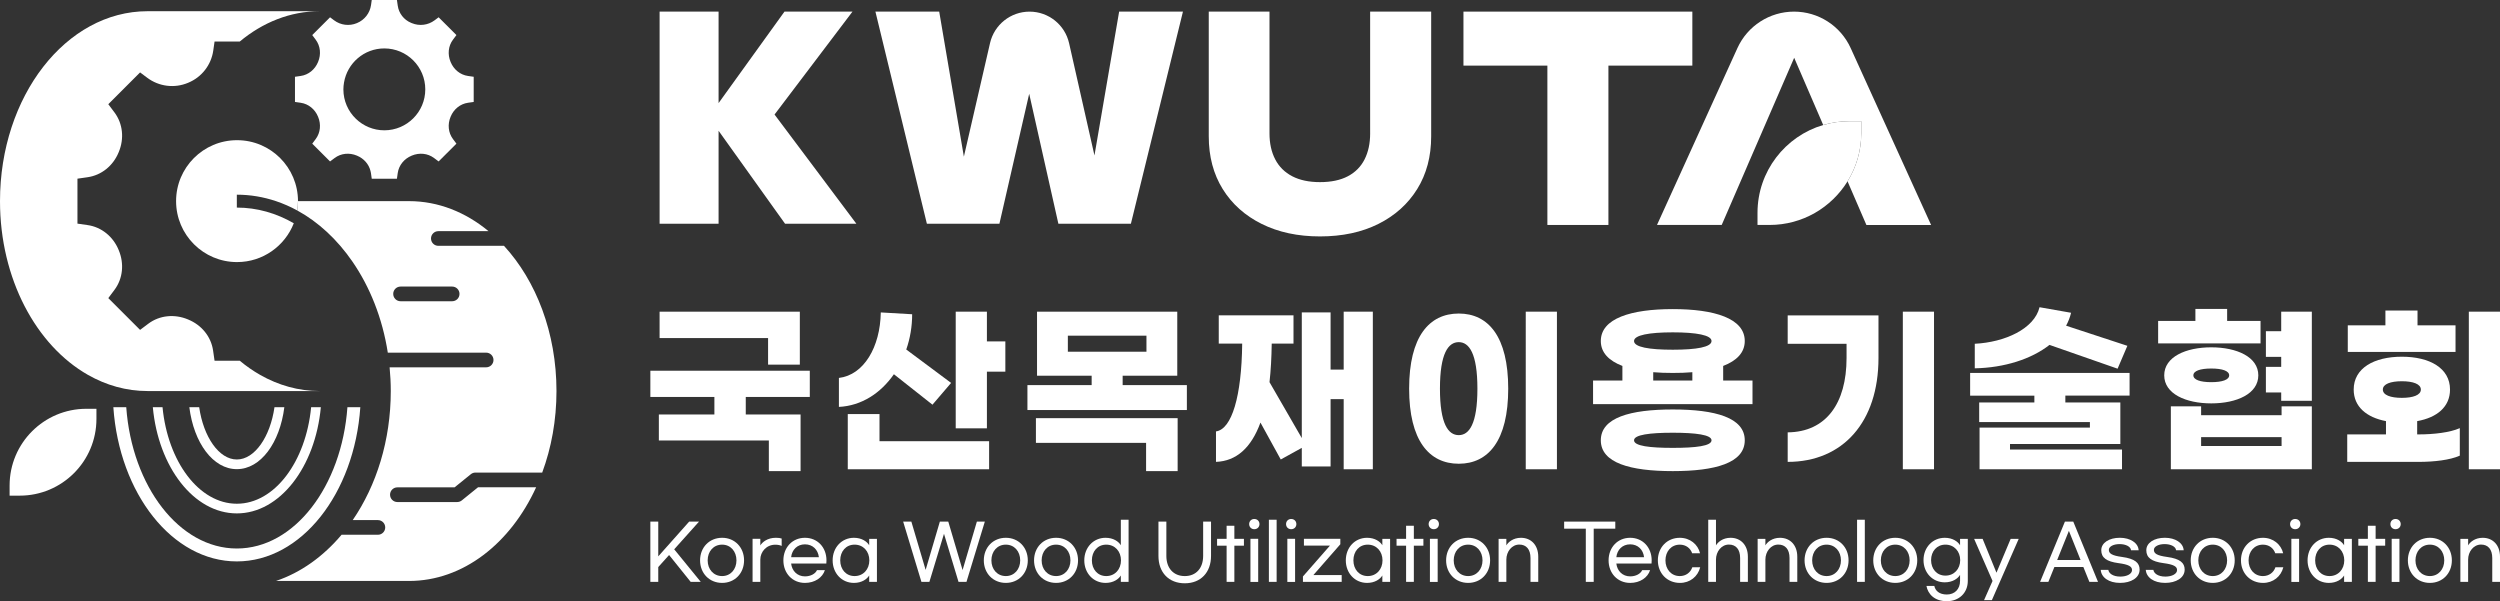
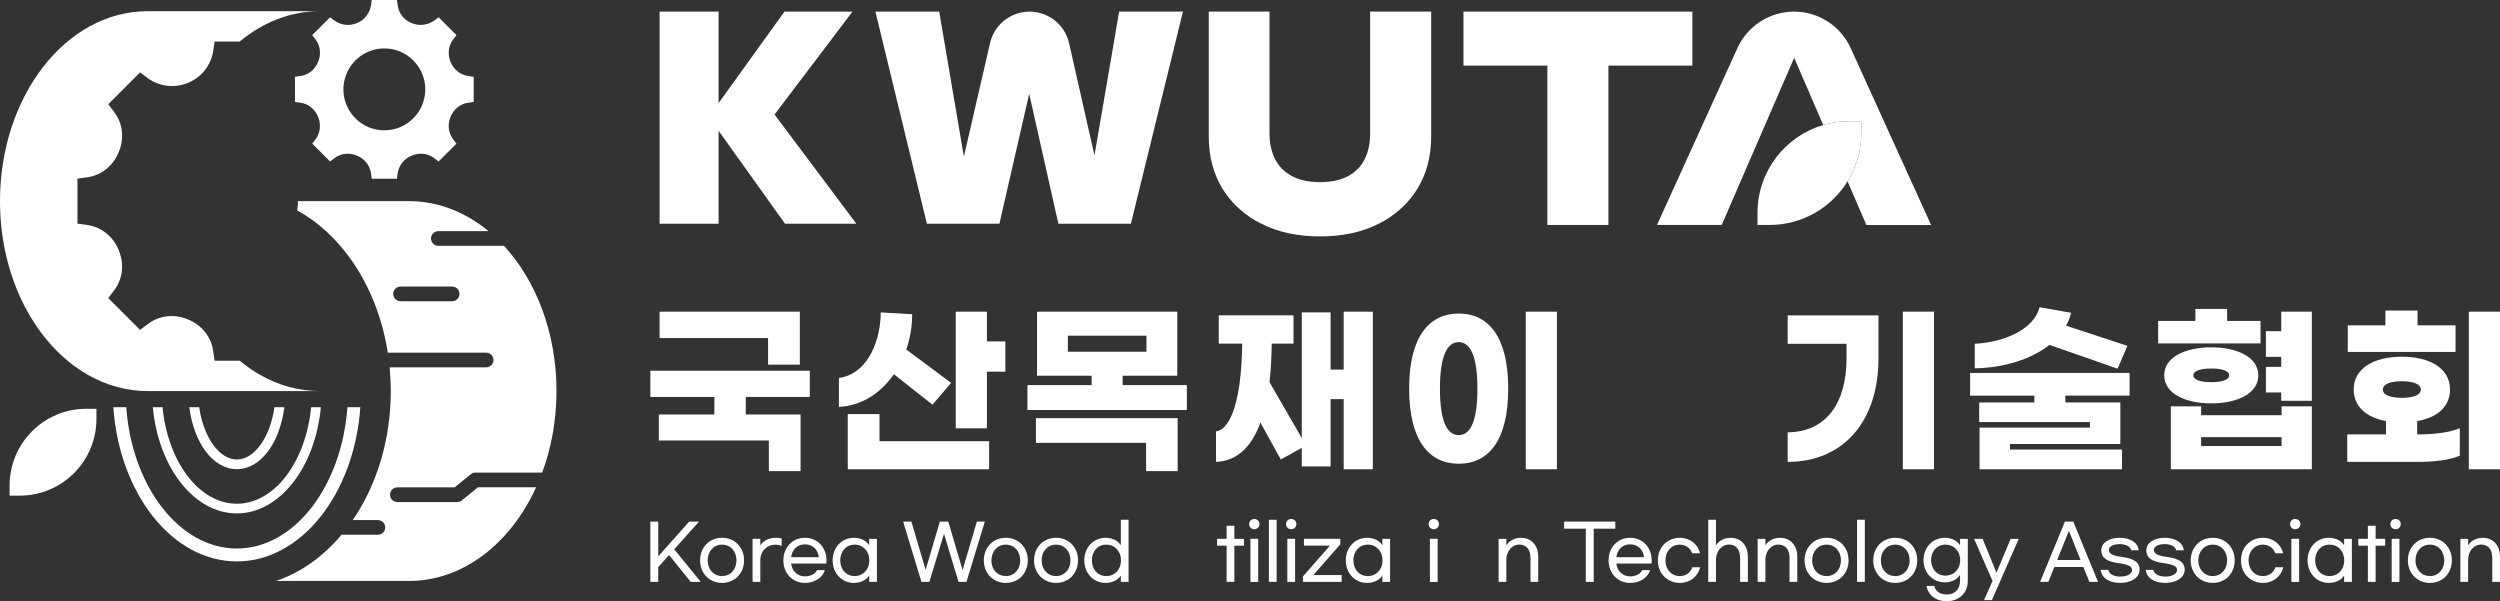
<svg xmlns="http://www.w3.org/2000/svg" version="1.1" id="Layer_1" x="0px" y="0px" width="243.731px" height="58.612px" viewBox="0 0 243.731 58.612" enable-background="new 0 0 243.731 58.612" xml:space="preserve">
  <rect x="0" y="0" width="243.731" height="58.612" fill="#333333" stroke="none" />
  <g>
    <g>
      <g>
        <path fill="#FFFFFF" d="M23.089,53.475c-5.601,0-10.224-6.051-10.781-13.779H11.05c0.579,8.424,5.756,15.037,12.039,15.037     c6.284,0,11.461-6.613,12.04-15.037h-1.258C33.313,47.424,28.691,53.475,23.089,53.475z" />
        <path fill="#FFFFFF" d="M23.089,50.053c4.191,0,7.655-4.521,8.191-10.357h-0.946c-0.511,5.313-3.561,9.414-7.245,9.414     c-3.684,0-6.733-4.102-7.244-9.414h-0.946C15.435,45.532,18.898,50.053,23.089,50.053z" />
        <path fill="#FFFFFF" d="M23.089,45.739c2.316,0,4.194-2.551,4.632-6.043H26.76c-0.414,2.887-1.925,5.1-3.671,5.1     c-1.746,0-3.257-2.213-3.67-5.1h-0.961C18.896,43.188,20.773,45.739,23.089,45.739z" />
        <path fill="#FFFFFF" d="M8.583,36.553c1.774,1.008,3.734,1.57,5.797,1.57h8.905h7.88c-2.063,0-4.024-0.563-5.797-1.57     c-0.696-0.395-1.362-0.859-1.995-1.387h-2.456l-0.142-0.988c-0.196-1.371-1.132-2.492-2.411-3.02     c-0.016-0.008-0.032-0.014-0.048-0.021c-1.284-0.535-2.748-0.412-3.86,0.424l-0.799,0.6l-3.099-3.099l0.599-0.799     c0.835-1.113,0.959-2.577,0.423-3.86c-0.006-0.017-0.013-0.032-0.02-0.049c-0.528-1.279-1.65-2.216-3.02-2.411l-0.989-0.142     v-4.382l0.989-0.142c1.37-0.196,2.492-1.132,3.02-2.411c0.007-0.017,0.014-0.032,0.02-0.049c0.537-1.284,0.412-2.747-0.423-3.86     l-0.599-0.799l3.099-3.099l0.7,0.524c1.139,0.854,2.645,1.044,3.96,0.497l0.048-0.02c1.305-0.542,2.227-1.731,2.427-3.13     l0.126-0.88h2.456c2.246-1.868,4.919-2.957,7.792-2.957h-7.88H14.38C6.438,1.095,0,9.385,0,19.609     C0,27.179,3.529,33.682,8.583,36.553z" />
-         <path fill="#FFFFFF" d="M23.109,13.667c-3.282,0-5.942,2.661-5.942,5.942c0,3.282,2.661,5.942,5.942,5.942     c2.52,0,4.668-1.571,5.533-3.785c-1.7-0.98-3.577-1.528-5.553-1.528V18.98c1.318,0,2.597,0.22,3.816,0.629     c0.712,0.239,1.403,0.543,2.07,0.906c0.046-0.296,0.077-0.597,0.077-0.906C29.051,16.328,26.391,13.667,23.109,13.667z" />
        <path fill="#FFFFFF" d="M29.051,19.609c0,0.31-0.031,0.61-0.077,0.906c2.074,1.132,3.906,2.845,5.376,4.974     c1.713,2.48,2.933,5.527,3.458,8.892h9.589c0.395,0,0.715,0.32,0.715,0.715s-0.32,0.715-0.715,0.715h-9.413     c0.072,0.76,0.114,1.529,0.114,2.313c0,4.814-1.403,9.215-3.711,12.582h2.455c0.396,0,0.715,0.32,0.715,0.715     c0,0.396-0.32,0.715-0.715,0.715h-3.541c-1.785,2.117-3.971,3.689-6.397,4.504h4.065h8.905c5.283,0,9.897-3.67,12.397-9.135     h-5.664l-1.583,1.281c-0.128,0.104-0.287,0.16-0.451,0.16h-5.831c-0.395,0-0.715-0.32-0.715-0.717     c0-0.395,0.32-0.715,0.715-0.715h5.577l1.583-1.281c0.127-0.104,0.287-0.16,0.45-0.16h6.51c0.891-2.408,1.391-5.104,1.391-7.949     c0-5.68-1.989-10.76-5.117-14.157h-6.401c-0.396,0-0.715-0.319-0.715-0.715s0.32-0.715,0.715-0.715h4.894     c-2.238-1.851-4.898-2.928-7.755-2.928h-1.208h-7.697H29.051z M39.051,27.938h5.032c0.396,0,0.715,0.32,0.715,0.715     c0,0.396-0.32,0.716-0.715,0.716h-5.032c-0.396,0-0.715-0.32-0.715-0.716C38.336,28.258,38.656,27.938,39.051,27.938z" />
        <path fill="#FFFFFF" d="M29.312,10.019c0.768,0.109,1.396,0.634,1.691,1.351c0.004,0.009,0.007,0.018,0.011,0.026     c0.3,0.72,0.23,1.539-0.237,2.162l-0.335,0.447l1.735,1.735l0.448-0.335c0.623-0.468,1.443-0.537,2.162-0.237     c0.007,0.003,0.015,0.006,0.022,0.009c0.001,0.001,0.003,0.002,0.005,0.003c0.651,0.269,1.141,0.814,1.307,1.488     c0.017,0.066,0.034,0.133,0.043,0.202l0.079,0.555h2.424h0.03l0.079-0.555c0.11-0.767,0.634-1.396,1.35-1.69     c0.009-0.004,0.018-0.008,0.027-0.012c0.719-0.3,1.539-0.23,2.162,0.237l0.448,0.335l1.735-1.735l-0.335-0.447     c-0.467-0.623-0.537-1.442-0.237-2.162c0.004-0.009,0.007-0.018,0.011-0.026c0.295-0.717,0.924-1.241,1.691-1.351l0.554-0.079     V7.485l-0.554-0.079c-0.767-0.109-1.395-0.634-1.691-1.351c-0.004-0.009-0.007-0.018-0.011-0.027     c-0.3-0.719-0.23-1.538,0.237-2.161l0.335-0.447l-1.735-1.735l-0.392,0.294c-0.638,0.479-1.481,0.584-2.217,0.278l-0.084-0.035     c-0.695-0.288-1.187-0.922-1.293-1.667L38.697,0h-2.454l-0.07,0.493c-0.112,0.783-0.628,1.449-1.359,1.752l-0.027,0.012     c-0.736,0.306-1.58,0.2-2.217-0.278l-0.392-0.294L30.442,3.42l0.335,0.447c0.467,0.623,0.537,1.442,0.237,2.161     c-0.004,0.01-0.008,0.019-0.011,0.027c-0.296,0.717-0.924,1.241-1.691,1.351l-0.554,0.079v0.838v1.616L29.312,10.019z      M37.47,4.721c2.205,0,3.992,1.787,3.992,3.991c0,2.205-1.788,3.992-3.992,3.992c-1.08,0-2.058-0.43-2.777-1.127     c-0.749-0.726-1.215-1.74-1.215-2.865c0-0.23,0.024-0.454,0.062-0.674C33.86,6.155,35.496,4.721,37.47,4.721z" />
      </g>
      <g>
        <path fill="#FFFFFF" d="M0.936,47.334v0.988h0.986c4.131,0,7.48-3.35,7.48-7.48v-0.988H8.417     C4.285,39.854,0.936,43.204,0.936,47.334z" />
      </g>
    </g>
    <g>
      <g>
        <g>
          <g>
            <path fill="#FFFFFF" d="M72.706,38.7v1.709h5.344v5.521h-3.094v-2.986H64.233v-2.535h5.415V38.7h-6.243v-2.557h15.544V38.7       H72.706z M74.882,32.959H64.305v-2.572h13.672v5.162h-3.095V32.959z" />
            <path fill="#FFFFFF" d="M81.787,39.67v-2.824c2.428-0.289,4.03-3.006,4.083-6.387l3.059,0.178c0,1.188-0.198,2.357-0.575,3.438       l4.372,3.256l-1.817,2.123l-3.76-2.969C85.871,38.321,84,39.561,81.787,39.67z M85.745,43.016h10.686v2.734h-13.78v-5.379       h3.094V43.016z M98.014,33.284v2.949h-1.798v5.523h-3.041V30.387h3.041v2.896H98.014z" />
            <path fill="#FFFFFF" d="M115.711,37.545v2.43h-15.544v-2.43h6.261v-0.916h-5.325v-6.242h13.672v6.242h-5.325v0.916H115.711z        M100.995,40.768h13.816v5.162h-3.076v-2.754h-10.741V40.768z M104.107,34.29h7.664v-1.564h-7.664V34.29z" />
            <path fill="#FFFFFF" d="M133.841,30.387V45.75h-2.842v-6.836h-1.277v6.564h-2.807v-1.814l-2.051,1.133l-1.979-3.6       c-0.899,2.467-2.356,3.76-4.335,3.832v-2.969c1.547-0.215,2.5-3.434,2.555-8.561h-2.285v-2.754h7.287V33.5h-2.124       c-0.018,1.365-0.089,2.625-0.216,3.758l3.148,5.453V30.459h2.807v5.576h1.277v-5.648H133.841z" />
            <path fill="#FFFFFF" d="M147.04,37.889c0,5.055-1.926,7.322-4.822,7.322c-2.896,0-4.838-2.268-4.838-7.322       s1.942-7.322,4.838-7.322C145.114,30.567,147.04,32.834,147.04,37.889z M140.384,37.889c0,3.453,0.811,4.533,1.834,4.533       c1.009,0,1.818-1.08,1.818-4.533c0-3.436-0.81-4.533-1.818-4.533C141.194,33.356,140.384,34.454,140.384,37.889z        M151.789,45.75h-3.04V30.387h3.04V45.75z" />
-             <path fill="#FFFFFF" d="M170.855,37.096v2.303h-15.544v-2.303h2.86v-1.42c-1.313-0.504-2.104-1.295-2.104-2.43       c0-2.213,2.969-3.111,7.016-3.111c4.049,0,7.018,0.898,7.018,3.111c0,1.135-0.792,1.926-2.105,2.43v1.42H170.855z        M170.101,42.926c0,2.213-2.879,3.004-7.018,3.004c-4.137,0-7.016-0.791-7.016-3.004s2.879-3.006,7.016-3.006       C167.222,39.92,170.101,40.713,170.101,42.926z M159.306,33.247c0,0.594,1.475,0.848,3.777,0.848s3.778-0.254,3.778-0.848       c0-0.574-1.476-0.846-3.778-0.846S159.306,32.672,159.306,33.247z M166.861,42.926c0-0.541-1.548-0.738-3.778-0.738       s-3.777,0.197-3.777,0.738c0,0.557,1.547,0.738,3.777,0.738S166.861,43.483,166.861,42.926z M161.177,37.096h3.814v-0.809       c-0.594,0.055-1.242,0.072-1.908,0.072s-1.313-0.018-1.906-0.072V37.096z" />
            <path fill="#FFFFFF" d="M183.138,34.903c0,6.242-3.473,10.127-8.852,10.127v-2.879c3.724-0.033,5.739-2.805,5.739-7.248v-1.387       h-5.739v-2.77h8.852V34.903z M188.552,45.75h-3.04V30.387h3.04V45.75z" />
            <path fill="#FFFFFF" d="M201.356,38.571v0.666h5.361v4.049H195.96v0.541h10.92v1.924h-13.889v-4.066h10.758v-0.539h-10.794       v-1.908h5.38v-0.666h-6.262V36.36h15.545v2.211H201.356z M199.81,33.625c-1.762,1.385-4.407,2.23-7.285,2.283v-2.393       c2.932-0.145,5.811-1.457,6.314-3.563l3.076,0.541c-0.109,0.449-0.271,0.863-0.486,1.26l5.973,1.961l-0.953,2.23L199.81,33.625       z" />
            <path fill="#FFFFFF" d="M220.385,33.481h-9.983v-2.195h3.633v-1.17h3.094v1.17h3.257V33.481z M215.581,39.327       c-2.481,0-4.586-0.934-4.586-2.734c0-1.799,2.104-2.732,4.586-2.732c2.483,0,4.588,0.934,4.588,2.732       C220.169,38.393,218.064,39.327,215.581,39.327z M222.437,39.616h2.949v6.135h-13.744v-6.135h2.95v0.863h7.845V39.616z        M215.581,37.258c1.08,0,1.746-0.234,1.746-0.666c0-0.43-0.666-0.664-1.746-0.664c-1.078,0-1.744,0.234-1.744,0.664       C213.837,37.024,214.503,37.258,215.581,37.258z M222.437,43.483V42.62h-7.845v0.863H222.437z M225.386,30.387v8.689h-2.986       v-0.811h-1.493v-2.5h1.493v-0.973h-1.493v-2.5h1.493v-1.906H225.386z" />
            <path fill="#FFFFFF" d="M235.834,42.35c1.421,0,3.023-0.18,3.978-0.611v2.682c-0.954,0.43-2.501,0.609-4.031,0.609h-6.944       v-2.68h3.778v-1.295c-1.889-0.359-3.148-1.402-3.148-3.076c0-2.088,1.979-3.203,4.695-3.203c2.717,0,4.696,1.115,4.696,3.203       c0,1.691-1.278,2.734-3.202,3.076v1.295H235.834z M239.396,34.309h-10.505v-2.59h3.669v-1.441h3.13v1.441h3.706V34.309z        M234.161,38.788c1.098,0,1.854-0.27,1.854-0.809s-0.756-0.811-1.854-0.811c-1.097,0-1.852,0.271-1.852,0.811       S233.064,38.788,234.161,38.788z M243.731,30.387V45.75h-3.039V30.387H243.731z" />
          </g>
        </g>
        <g>
          <g>
            <path fill="#FFFFFF" d="M65.231,54.11l-1.056,1.174v1.443h-0.771v-5.875h0.771v3.389l3.014-3.389h0.96l-2.42,2.701l2.588,3.174       h-0.982L65.231,54.11z" />
            <path fill="#FFFFFF" d="M72.541,54.631c0,1.26-0.902,2.197-2.14,2.197c-1.247,0-2.149-0.938-2.149-2.197       c0-1.262,0.902-2.201,2.149-2.201C71.639,52.43,72.541,53.37,72.541,54.631z M68.992,54.631c0,0.871,0.571,1.531,1.408,1.531       c0.829,0,1.399-0.66,1.399-1.531c0-0.875-0.571-1.533-1.399-1.533C69.563,53.098,68.992,53.756,68.992,54.631z" />
            <path fill="#FFFFFF" d="M74.125,52.532v0.646c0.183-0.314,0.689-0.748,1.51-0.748c0.258,0,0.426,0.021,0.572,0.074v0.719       c-0.161-0.074-0.366-0.119-0.623-0.119c-0.858,0-1.459,0.689-1.459,1.451v2.172H73.37v-4.195H74.125z" />
            <path fill="#FFFFFF" d="M76.374,54.631c0-1.262,0.879-2.201,2.104-2.201c1.225,0,2.097,0.939,2.097,2.201       c0,0.094,0,0.203-0.014,0.307h-3.432c0.08,0.719,0.601,1.254,1.348,1.254c0.573,0,1.021-0.264,1.173-0.609h0.771       c-0.228,0.727-0.982,1.246-1.944,1.246C77.253,56.829,76.374,55.891,76.374,54.631z M78.478,53.069       c-0.755,0-1.268,0.527-1.348,1.252h2.705C79.748,53.588,79.233,53.069,78.478,53.069z" />
            <path fill="#FFFFFF" d="M81.176,54.631c0-1.256,0.887-2.201,2.075-2.201c0.763,0,1.275,0.367,1.488,0.727v-0.625h0.755v4.195       h-0.755v-0.623c-0.213,0.359-0.726,0.725-1.488,0.725C82.063,56.829,81.176,55.883,81.176,54.631z M84.754,54.631       c0-0.875-0.587-1.533-1.438-1.533c-0.843,0-1.4,0.658-1.4,1.533c0,0.871,0.557,1.531,1.4,1.531       C84.167,56.163,84.754,55.502,84.754,54.631z" />
            <path fill="#FFFFFF" d="M96.014,50.852l-1.789,5.875h-0.777l-1.416-4.686l-1.423,4.686h-0.777l-1.781-5.875h0.799l1.393,4.709       l1.386-4.709h0.821l1.395,4.725l1.393-4.725H96.014z" />
            <path fill="#FFFFFF" d="M100.203,54.631c0,1.26-0.902,2.197-2.141,2.197c-1.247,0-2.148-0.938-2.148-2.197       c0-1.262,0.902-2.201,2.148-2.201C99.301,52.43,100.203,53.37,100.203,54.631z M96.654,54.631c0,0.871,0.571,1.531,1.408,1.531       c0.829,0,1.4-0.66,1.4-1.531c0-0.875-0.571-1.533-1.4-1.533C97.225,53.098,96.654,53.756,96.654,54.631z" />
            <path fill="#FFFFFF" d="M105.101,54.631c0,1.26-0.902,2.197-2.141,2.197c-1.246,0-2.148-0.938-2.148-2.197       c0-1.262,0.902-2.201,2.148-2.201C104.199,52.43,105.101,53.37,105.101,54.631z M101.552,54.631       c0,0.871,0.571,1.531,1.408,1.531c0.829,0,1.4-0.66,1.4-1.531c0-0.875-0.571-1.533-1.4-1.533       C102.123,53.098,101.552,53.756,101.552,54.631z" />
            <path fill="#FFFFFF" d="M105.71,54.631c0-1.256,0.887-2.201,2.075-2.201c0.762,0,1.275,0.367,1.488,0.727V50.67h0.756v6.057       h-0.756v-0.623c-0.213,0.359-0.726,0.725-1.488,0.725C106.597,56.829,105.71,55.883,105.71,54.631z M109.288,54.631       c0-0.875-0.587-1.533-1.438-1.533c-0.842,0-1.4,0.658-1.4,1.533c0,0.871,0.558,1.531,1.4,1.531       C108.701,56.163,109.288,55.502,109.288,54.631z" />
-             <path fill="#FFFFFF" d="M113.711,50.852v3.346c0,1.18,0.682,1.965,1.797,1.965c1.113,0,1.789-0.785,1.789-1.965v-3.346h0.769       v3.346c0,1.613-1.004,2.668-2.558,2.668c-1.563,0-2.568-1.055-2.568-2.668v-3.346H113.711z" />
            <path fill="#FFFFFF" d="M121.273,53.2h-0.932v3.527h-0.756V53.2h-0.93v-0.668h0.93v-1.275h0.756v1.275h0.932V53.2z" />
            <path fill="#FFFFFF" d="M122.789,51.096c0,0.285-0.213,0.498-0.506,0.498c-0.286,0-0.499-0.213-0.499-0.498       c0-0.287,0.213-0.5,0.499-0.5C122.576,50.596,122.789,50.809,122.789,51.096z M121.908,56.735v-4.203h0.756v4.203H121.908z" />
            <path fill="#FFFFFF" d="M123.707,56.727V50.67h0.755v6.057H123.707z" />
            <path fill="#FFFFFF" d="M126.386,51.096c0,0.285-0.213,0.498-0.506,0.498c-0.286,0-0.499-0.213-0.499-0.498       c0-0.287,0.213-0.5,0.499-0.5C126.173,50.596,126.386,50.809,126.386,51.096z M125.506,56.735v-4.203h0.755v4.203H125.506z" />
            <path fill="#FFFFFF" d="M130.804,56.067v0.66h-3.777v-0.529l2.633-3.006h-2.537v-0.66h3.549v0.529l-2.631,3.006H130.804z" />
            <path fill="#FFFFFF" d="M131.206,54.631c0-1.256,0.887-2.201,2.074-2.201c0.763,0,1.275,0.367,1.488,0.727v-0.625h0.756v4.195       h-0.756v-0.623c-0.213,0.359-0.726,0.725-1.488,0.725C132.093,56.829,131.206,55.883,131.206,54.631z M134.784,54.631       c0-0.875-0.588-1.533-1.438-1.533c-0.843,0-1.399,0.658-1.399,1.533c0,0.871,0.557,1.531,1.399,1.531       C134.196,56.163,134.784,55.502,134.784,54.631z" />
-             <path fill="#FFFFFF" d="M138.771,53.2h-0.932v3.527h-0.755V53.2h-0.932v-0.668h0.932v-1.275h0.755v1.275h0.932V53.2z" />
            <path fill="#FFFFFF" d="M140.286,51.096c0,0.285-0.213,0.498-0.506,0.498c-0.285,0-0.498-0.213-0.498-0.498       c0-0.287,0.213-0.5,0.498-0.5C140.073,50.596,140.286,50.809,140.286,51.096z M139.406,56.735v-4.203h0.756v4.203H139.406z" />
-             <path fill="#FFFFFF" d="M145.274,54.631c0,1.26-0.902,2.197-2.141,2.197c-1.246,0-2.148-0.938-2.148-2.197       c0-1.262,0.902-2.201,2.148-2.201C144.372,52.43,145.274,53.37,145.274,54.631z M141.726,54.631       c0,0.871,0.571,1.531,1.408,1.531c0.829,0,1.4-0.66,1.4-1.531c0-0.875-0.571-1.533-1.4-1.533       C142.297,53.098,141.726,53.756,141.726,54.631z" />
            <path fill="#FFFFFF" d="M146.858,52.532v0.639c0.177-0.307,0.652-0.74,1.424-0.74c0.988,0,1.686,0.711,1.686,1.842v2.455       h-0.756v-2.324c0-0.85-0.41-1.313-1.092-1.313c-0.734,0-1.262,0.688-1.262,1.465v2.172h-0.756v-4.195H146.858z" />
            <path fill="#FFFFFF" d="M155.374,51.542v5.186h-0.77v-5.186h-2.112v-0.689h4.987v0.689H155.374z" />
            <path fill="#FFFFFF" d="M156.825,54.631c0-1.262,0.879-2.201,2.104-2.201s2.097,0.939,2.097,2.201c0,0.094,0,0.203-0.014,0.307       h-3.432c0.08,0.719,0.601,1.254,1.349,1.254c0.572,0,1.02-0.264,1.173-0.609h0.771c-0.229,0.727-0.982,1.246-1.943,1.246       C157.704,56.829,156.825,55.891,156.825,54.631z M158.929,53.069c-0.756,0-1.269,0.527-1.349,1.252h2.704       C160.198,53.588,159.685,53.069,158.929,53.069z" />
            <path fill="#FFFFFF" d="M163.783,56.829c-1.247,0-2.155-0.938-2.155-2.197c0-1.262,0.902-2.201,2.141-2.201       c0.99,0,1.768,0.639,1.973,1.51h-0.77c-0.168-0.498-0.609-0.842-1.203-0.842c-0.836,0-1.4,0.658-1.4,1.533       c0,0.871,0.564,1.531,1.4,1.531c0.594,0,1.049-0.352,1.218-0.857h0.769C165.528,56.213,164.759,56.829,163.783,56.829z" />
            <path fill="#FFFFFF" d="M167.295,50.67v2.5c0.177-0.307,0.652-0.74,1.423-0.74c0.988,0,1.686,0.711,1.686,1.842v2.455h-0.755       v-2.324c0-0.85-0.411-1.313-1.092-1.313c-0.733,0-1.262,0.688-1.262,1.465v2.172h-0.755V50.67H167.295z" />
            <path fill="#FFFFFF" d="M172.112,52.532v0.639c0.174-0.307,0.652-0.74,1.422-0.74c0.989,0,1.687,0.711,1.687,1.842v2.455       h-0.756v-2.324c0-0.85-0.411-1.313-1.092-1.313c-0.733,0-1.261,0.688-1.261,1.465v2.172h-0.756v-4.195H172.112z" />
            <path fill="#FFFFFF" d="M180.221,54.631c0,1.26-0.902,2.197-2.141,2.197c-1.247,0-2.149-0.938-2.149-2.197       c0-1.262,0.902-2.201,2.149-2.201C179.318,52.43,180.221,53.37,180.221,54.631z M176.672,54.631       c0,0.871,0.571,1.531,1.408,1.531c0.829,0,1.399-0.66,1.399-1.531c0-0.875-0.57-1.533-1.399-1.533       C177.243,53.098,176.672,53.756,176.672,54.631z" />
            <path fill="#FFFFFF" d="M181.05,56.727V50.67h0.755v6.057H181.05z" />
            <path fill="#FFFFFF" d="M186.917,54.631c0,1.26-0.902,2.197-2.141,2.197c-1.246,0-2.148-0.938-2.148-2.197       c0-1.262,0.902-2.201,2.148-2.201C186.015,52.43,186.917,53.37,186.917,54.631z M183.368,54.631       c0,0.871,0.572,1.531,1.408,1.531c0.829,0,1.4-0.66,1.4-1.531c0-0.875-0.571-1.533-1.4-1.533       C183.94,53.098,183.368,53.756,183.368,54.631z" />
            <path fill="#FFFFFF" d="M187.813,57.124h0.769c0.089,0.447,0.463,0.836,1.219,0.836c0.762,0,1.29-0.514,1.29-1.334v-0.58       c-0.214,0.359-0.726,0.727-1.488,0.727c-1.188,0-2.075-0.932-2.075-2.164c0-1.238,0.887-2.178,2.075-2.178       c0.763,0,1.274,0.367,1.488,0.727v-0.625h0.755v4.1c0,1.16-0.844,1.98-2.045,1.98       C188.597,58.612,187.959,57.917,187.813,57.124z M191.104,54.608c0-0.857-0.588-1.51-1.438-1.51c-0.843,0-1.4,0.652-1.4,1.51       s0.558,1.51,1.4,1.51C190.517,56.118,191.104,55.465,191.104,54.608z" />
            <path fill="#FFFFFF" d="M196.81,52.532l-2.617,5.977h-0.763l0.827-1.869l-1.796-4.107h0.829l1.35,3.301l1.385-3.301H196.81z" />
            <path fill="#FFFFFF" d="M203.11,55.276h-2.822l-0.588,1.451h-0.806l2.42-5.875h0.813l2.412,5.875h-0.842L203.11,55.276z        M202.839,54.594l-1.137-2.84l-1.143,2.84H202.839z" />
            <path fill="#FFFFFF" d="M208.501,53.647h-0.74c-0.03-0.352-0.506-0.602-1.115-0.602s-1.049,0.242-1.049,0.559       c0,0.344,0.265,0.557,1.29,0.695c1.262,0.17,1.709,0.58,1.709,1.232c0,0.814-0.856,1.297-1.899,1.297       c-1.121,0-1.84-0.541-1.892-1.273h0.741c0.044,0.328,0.426,0.658,1.173,0.658c0.646,0,1.137-0.264,1.137-0.637       c0-0.346-0.323-0.543-1.327-0.676c-1.145-0.154-1.672-0.52-1.672-1.254c0-0.74,0.783-1.217,1.811-1.217       S208.464,52.936,208.501,53.647z" />
            <path fill="#FFFFFF" d="M212.892,53.647h-0.74c-0.03-0.352-0.506-0.602-1.115-0.602s-1.049,0.242-1.049,0.559       c0,0.344,0.265,0.557,1.291,0.695c1.261,0.17,1.709,0.58,1.709,1.232c0,0.814-0.857,1.297-1.899,1.297       c-1.122,0-1.841-0.541-1.893-1.273h0.741c0.045,0.328,0.426,0.658,1.173,0.658c0.646,0,1.137-0.264,1.137-0.637       c0-0.346-0.323-0.543-1.327-0.676c-1.145-0.154-1.672-0.52-1.672-1.254c0-0.74,0.783-1.217,1.811-1.217       S212.854,52.936,212.892,53.647z" />
            <path fill="#FFFFFF" d="M217.868,54.631c0,1.26-0.902,2.197-2.141,2.197c-1.246,0-2.148-0.938-2.148-2.197       c0-1.262,0.902-2.201,2.148-2.201C216.966,52.43,217.868,53.37,217.868,54.631z M214.319,54.631       c0,0.871,0.572,1.531,1.408,1.531c0.829,0,1.4-0.66,1.4-1.531c0-0.875-0.571-1.533-1.4-1.533       C214.892,53.098,214.319,53.756,214.319,54.631z" />
            <path fill="#FFFFFF" d="M220.633,56.829c-1.247,0-2.155-0.938-2.155-2.197c0-1.262,0.902-2.201,2.141-2.201       c0.99,0,1.768,0.639,1.974,1.51h-0.771c-0.168-0.498-0.609-0.842-1.203-0.842c-0.836,0-1.4,0.658-1.4,1.533       c0,0.871,0.564,1.531,1.4,1.531c0.594,0,1.049-0.352,1.218-0.857h0.77C222.378,56.213,221.608,56.829,220.633,56.829z" />
            <path fill="#FFFFFF" d="M224.27,51.096c0,0.285-0.213,0.498-0.506,0.498c-0.286,0-0.499-0.213-0.499-0.498       c0-0.287,0.213-0.5,0.499-0.5C224.057,50.596,224.27,50.809,224.27,51.096z M223.39,56.735v-4.203h0.755v4.203H223.39z" />
            <path fill="#FFFFFF" d="M224.97,54.631c0-1.256,0.887-2.201,2.075-2.201c0.763,0,1.274,0.367,1.487,0.727v-0.625h0.756v4.195       h-0.756v-0.623c-0.213,0.359-0.725,0.725-1.487,0.725C225.856,56.829,224.97,55.883,224.97,54.631z M228.548,54.631       c0-0.875-0.588-1.533-1.438-1.533c-0.843,0-1.4,0.658-1.4,1.533c0,0.871,0.558,1.531,1.4,1.531       C227.96,56.163,228.548,55.502,228.548,54.631z" />
            <path fill="#FFFFFF" d="M232.537,53.2h-0.932v3.527h-0.756V53.2h-0.931v-0.668h0.931v-1.275h0.756v1.275h0.932V53.2z" />
            <path fill="#FFFFFF" d="M234.051,51.096c0,0.285-0.213,0.498-0.506,0.498c-0.286,0-0.499-0.213-0.499-0.498       c0-0.287,0.213-0.5,0.499-0.5C233.838,50.596,234.051,50.809,234.051,51.096z M233.171,56.735v-4.203h0.756v4.203H233.171z" />
            <path fill="#FFFFFF" d="M239.038,54.631c0,1.26-0.902,2.197-2.141,2.197c-1.246,0-2.148-0.938-2.148-2.197       c0-1.262,0.902-2.201,2.148-2.201C238.136,52.43,239.038,53.37,239.038,54.631z M235.49,54.631       c0,0.871,0.571,1.531,1.407,1.531c0.83,0,1.4-0.66,1.4-1.531c0-0.875-0.57-1.533-1.4-1.533       C236.062,53.098,235.49,53.756,235.49,54.631z" />
            <path fill="#FFFFFF" d="M240.623,52.532v0.639c0.175-0.307,0.652-0.74,1.423-0.74c0.988,0,1.686,0.711,1.686,1.842v2.455       h-0.756v-2.324c0-0.85-0.41-1.313-1.092-1.313c-0.733,0-1.261,0.688-1.261,1.465v2.172h-0.756v-4.195H240.623z" />
          </g>
        </g>
      </g>
      <g>
        <path fill="#FFFFFF" d="M133.579,13.007c0,0.973-0.181,1.816-0.543,2.531c-0.363,0.716-0.906,1.264-1.631,1.646     s-1.631,0.572-2.717,0.572c-1.069,0-1.971-0.19-2.705-0.572c-0.733-0.382-1.287-0.93-1.658-1.646     c-0.372-0.715-0.559-1.559-0.559-2.531V1.133h-5.921v12.159c0,1.965,0.453,3.677,1.358,5.136     c0.905,1.459,2.174,2.595,3.805,3.404c1.631,0.811,3.523,1.217,5.68,1.217c2.174,0,4.071-0.406,5.693-1.217     c1.62-0.81,2.883-1.945,3.789-3.404s1.359-3.171,1.359-5.136V1.133h-5.951V13.007z" />
        <polygon fill="#FFFFFF" points="156.809,6.397 164.991,6.397 164.991,1.133 142.676,1.133 142.676,6.397 150.858,6.397      150.858,21.932 156.809,21.932    " />
        <path fill="#FFFFFF" d="M188.267,21.932l-7.84-17.244c-0.984-2.165-3.143-3.555-5.521-3.555c-2.378,0-4.537,1.39-5.521,3.555     l-7.841,17.244h6.309l7.066-16.298l2.83,6.553c0.803-0.237,1.65-0.369,2.53-0.369h1.179v1.179c0,1.719-0.494,3.319-1.336,4.683     l1.838,4.253H188.267z" />
        <path fill="#FFFFFF" d="M181.458,11.817h-1.179c-0.88,0-1.728,0.132-2.53,0.369c-3.701,1.092-6.406,4.511-6.406,8.566v1.179     h1.179c3.216,0,6.026-1.704,7.601-4.253c0.842-1.363,1.336-2.964,1.336-4.683V11.817z" />
        <path fill="#FFFFFF" d="M76.538,21.814l-6.482-9.065v9.065h-5.75V1.133h5.75v8.918l6.424-8.918h6.63l-7.598,10.033l7.979,10.648     H76.538z" />
        <path fill="#FFFFFF" d="M115.328,1.133l-5.075,20.682h-7.069l-2.846-12.673l-2.904,12.673h-7.07L85.347,1.133h6.219l2.405,14.139     l2.55-11.072c0.414-1.795,2.011-3.066,3.853-3.066l0,0c1.848,0,3.449,1.28,3.856,3.083l2.472,10.939l2.406-14.022H115.328z" />
      </g>
    </g>
  </g>
</svg>